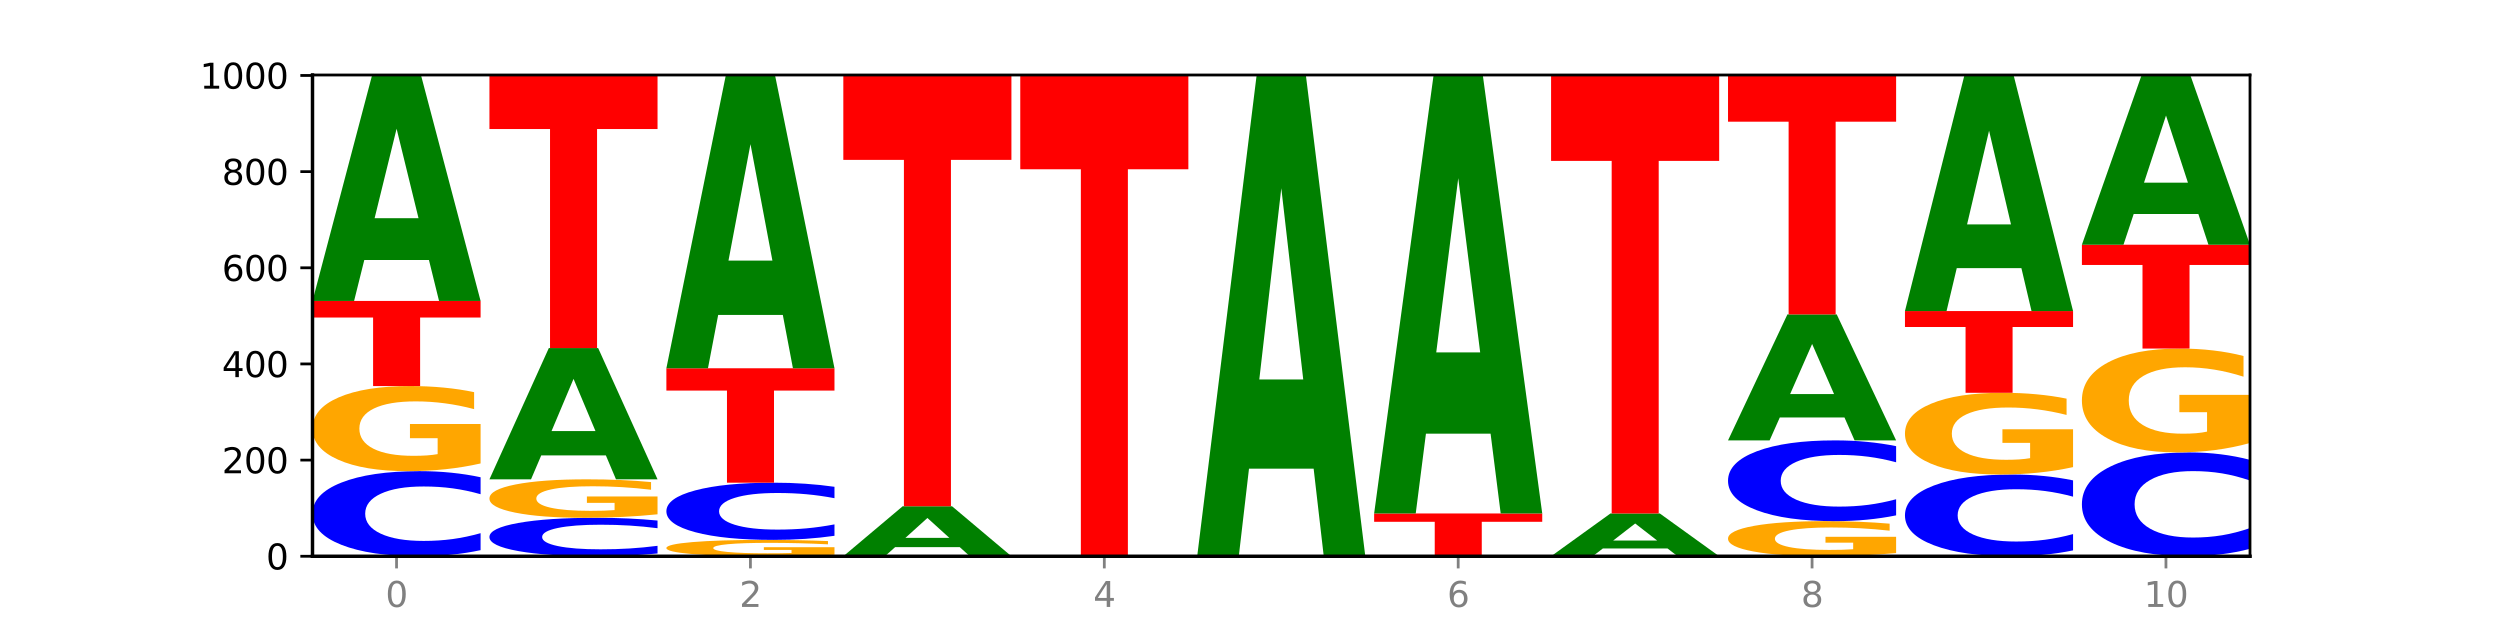
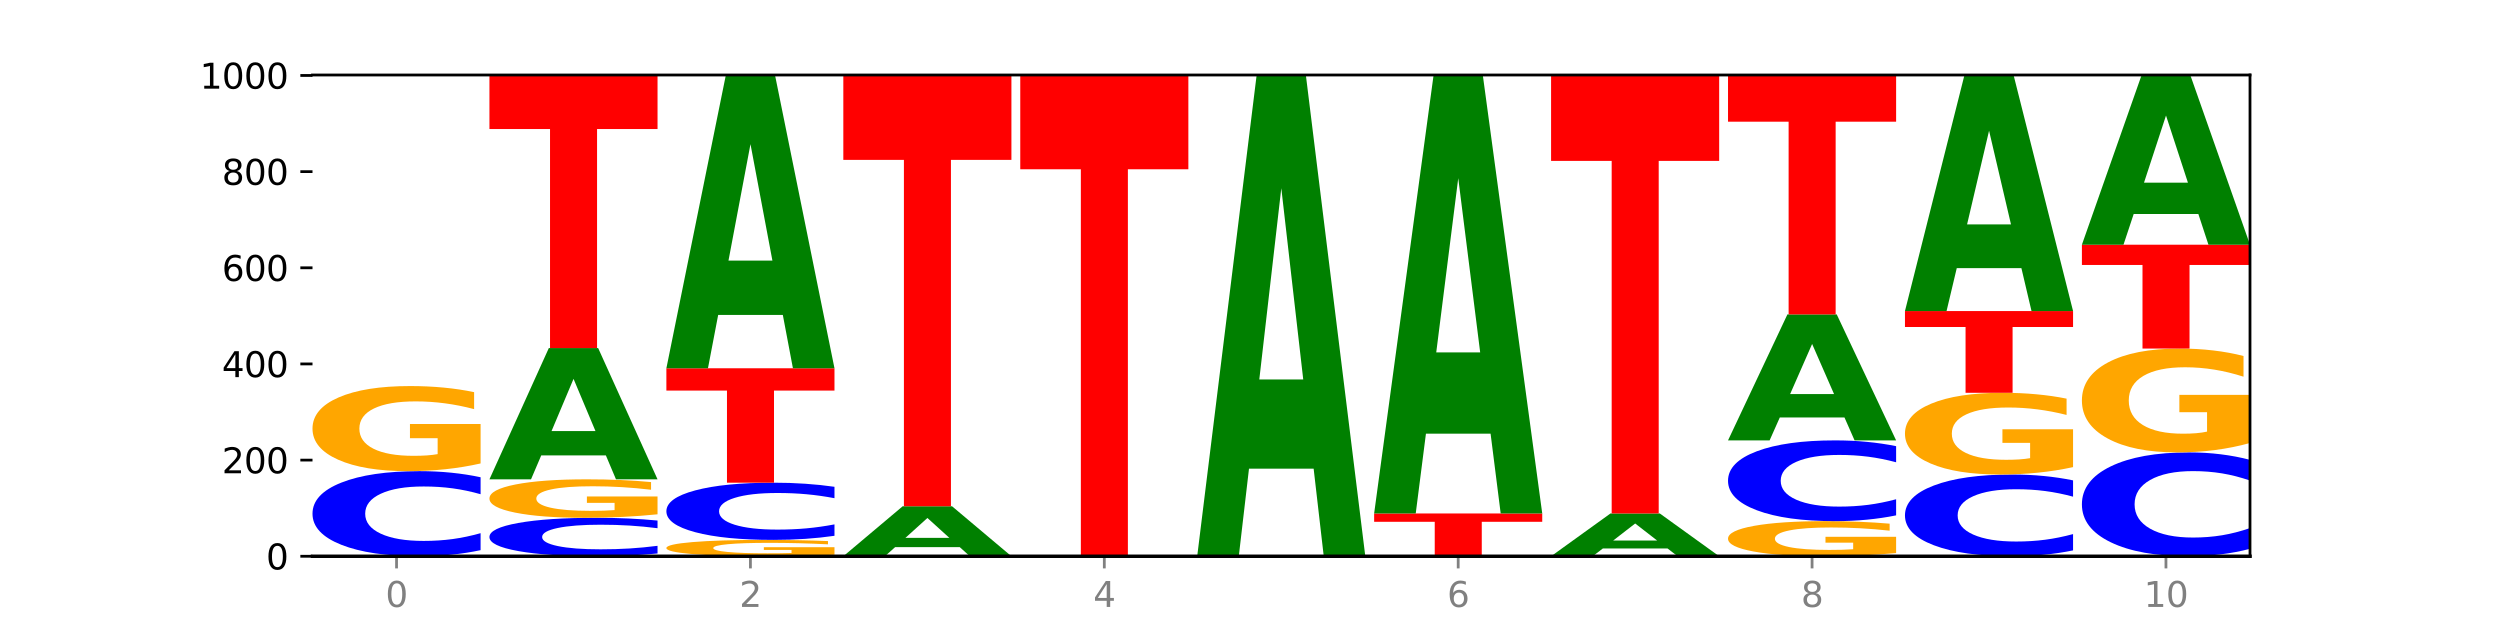
<svg xmlns="http://www.w3.org/2000/svg" xmlns:xlink="http://www.w3.org/1999/xlink" width="720pt" height="180pt" viewBox="0 0 720 180" version="1.1">
  <defs>
    <style type="text/css">*{stroke-linejoin: round; stroke-linecap: butt}</style>
  </defs>
  <g id="figure_1">
    <g id="patch_1">
      <path d="M 0 180  L 720 180  L 720 0  L 0 0  z " style="fill: #ffffff" />
    </g>
    <g id="axes_1">
      <g id="patch_2">
        <path d="M 90 160.2  L 648 160.2  L 648 21.6  L 90 21.6  z " style="fill: #ffffff" />
      </g>
      <g id="line2d_1">
        <path d="M 90 160.2  L 648 160.2  " clip-path="url(#p90035bd57a)" style="fill: none; stroke: #000000; stroke-width: 0.5; stroke-linecap: square" />
      </g>
      <g id="patch_3">
        <path d="M 138.411 158.443  Q 134.361 159.314 129.983 159.754  Q 125.604 160.2 120.835 160.2  Q 106.613 160.2 98.306 156.899  Q 90 153.598 90 147.954  Q 90 142.289 98.306 138.993  Q 106.613 135.692 120.835 135.692  Q 125.604 135.692 129.983 136.138  Q 134.361 136.578 138.411 137.449  L 138.411 142.334  Q 134.325 141.18 130.361 140.643  Q 126.397 140.107 122.018 140.107  Q 114.163 140.107 109.662 142.198  Q 105.173 144.283 105.173 147.954  Q 105.173 151.609 109.662 153.7  Q 114.163 155.785 122.018 155.785  Q 126.397 155.785 130.361 155.249  Q 134.325 154.707 138.411 153.553  L 138.411 158.443  z " clip-path="url(#p90035bd57a)" style="fill: #0000ff" />
      </g>
      <g id="patch_4">
        <path d="M 138.411 133.475  Q 133.529 134.584 128.277 135.14  Q 123.026 135.692 117.428 135.692  Q 104.777 135.692 97.389 132.392  Q 90 129.091 90 123.446  Q 90 117.736 97.519 114.46  Q 105.048 111.185 118.144 111.185  Q 123.189 111.185 127.811 111.63  Q 132.444 112.071 136.545 112.941  L 136.545 117.827  Q 132.313 116.708 128.126 116.156  Q 123.938 115.599 119.728 115.599  Q 111.938 115.599 107.717 117.634  Q 103.497 119.664 103.497 123.446  Q 103.497 127.192 107.566 129.238  Q 111.634 131.278 119.12 131.278  Q 121.16 131.278 122.907 131.161  Q 124.654 131.04 126.042 130.787  L 126.042 126.2  L 118.068 126.2  L 118.068 122.115  L 138.411 122.115  L 138.411 133.475  z " clip-path="url(#p90035bd57a)" style="fill: #ffa600" />
      </g>
      <g id="patch_5">
-         <path d="M 90 86.677  L 138.411 86.677  L 138.411 91.457  L 120.994 91.457  L 120.994 111.185  L 107.45 111.185  L 107.45 91.457  L 90 91.457  L 90 86.677  z " clip-path="url(#p90035bd57a)" style="fill: #ff0000" />
-       </g>
+         </g>
      <g id="patch_6">
-         <path d="M 123.534 74.872  L 104.916 74.872  L 101.977 86.677  L 90 86.677  L 107.104 21.877  L 121.307 21.877  L 138.411 86.677  L 126.444 86.677  L 123.534 74.872  z M 107.886 62.846  L 120.535 62.846  L 114.22 37.07  L 107.886 62.846  z " clip-path="url(#p90035bd57a)" style="fill: #008000" />
-       </g>
+         </g>
      <g id="patch_7">
        <path d="M 189.37 159.406  Q 185.32 159.8 180.942 159.999  Q 176.563 160.2 171.794 160.2  Q 157.572 160.2 149.265 158.708  Q 140.959 157.216 140.959 154.665  Q 140.959 152.105 149.265 150.615  Q 157.572 149.123 171.794 149.123  Q 176.563 149.123 180.942 149.324  Q 185.32 149.524 189.37 149.917  L 189.37 152.125  Q 185.284 151.603 181.32 151.361  Q 177.356 151.118 172.977 151.118  Q 165.122 151.118 160.621 152.063  Q 156.132 153.006 156.132 154.665  Q 156.132 156.317 160.621 157.262  Q 165.122 158.205 172.977 158.205  Q 177.356 158.205 181.32 157.962  Q 185.284 157.717 189.37 157.196  L 189.37 159.406  z " clip-path="url(#p90035bd57a)" style="fill: #0000ff" />
      </g>
      <g id="patch_8">
        <path d="M 189.37 148.121  Q 184.488 148.622 179.236 148.874  Q 173.985 149.123 168.387 149.123  Q 155.736 149.123 148.347 147.631  Q 140.959 146.139 140.959 143.588  Q 140.959 141.007 148.478 139.527  Q 156.007 138.046 169.103 138.046  Q 174.148 138.046 178.77 138.248  Q 183.403 138.447 187.504 138.84  L 187.504 141.048  Q 183.272 140.543 179.084 140.293  Q 174.896 140.041 170.687 140.041  Q 162.897 140.041 158.676 140.961  Q 154.456 141.879 154.456 143.588  Q 154.456 145.281 158.524 146.206  Q 162.593 147.128 170.079 147.128  Q 172.119 147.128 173.866 147.075  Q 175.613 147.02 177.001 146.906  L 177.001 144.833  L 169.027 144.833  L 169.027 142.986  L 189.37 142.986  L 189.37 148.121  z " clip-path="url(#p90035bd57a)" style="fill: #ffa600" />
      </g>
      <g id="patch_9">
        <path d="M 174.493 131.16  L 155.875 131.16  L 152.935 138.046  L 140.959 138.046  L 158.063 100.246  L 172.266 100.246  L 189.37 138.046  L 177.403 138.046  L 174.493 131.16  z M 158.845 124.145  L 171.494 124.145  L 165.179 109.109  L 158.845 124.145  z " clip-path="url(#p90035bd57a)" style="fill: #008000" />
      </g>
      <g id="patch_10">
        <path d="M 140.959 21.877  L 189.37 21.877  L 189.37 37.161  L 171.953 37.161  L 171.953 100.246  L 158.409 100.246  L 158.409 37.161  L 140.959 37.161  L 140.959 21.877  z " clip-path="url(#p90035bd57a)" style="fill: #ff0000" />
      </g>
      <g id="patch_11">
        <path d="M 240.329 159.774  Q 235.446 159.987 230.195 160.094  Q 224.944 160.2 219.346 160.2  Q 206.695 160.2 199.306 159.566  Q 191.918 158.932 191.918 157.848  Q 191.918 156.751 199.437 156.121  Q 206.966 155.492 220.062 155.492  Q 225.107 155.492 229.729 155.578  Q 234.361 155.662 238.463 155.83  L 238.463 156.768  Q 234.231 156.553 230.043 156.447  Q 225.855 156.34 221.646 156.34  Q 213.856 156.34 209.635 156.731  Q 205.415 157.121 205.415 157.848  Q 205.415 158.567 209.483 158.96  Q 213.552 159.352 221.038 159.352  Q 223.078 159.352 224.825 159.33  Q 226.571 159.306 227.96 159.258  L 227.96 158.377  L 219.986 158.377  L 219.986 157.592  L 240.329 157.592  L 240.329 159.774  z " clip-path="url(#p90035bd57a)" style="fill: #ffa600" />
      </g>
      <g id="patch_12">
        <path d="M 240.329 154.311  Q 236.279 154.897 231.9 155.193  Q 227.522 155.492 222.753 155.492  Q 208.53 155.492 200.224 153.273  Q 191.918 151.054 191.918 147.259  Q 191.918 143.45 200.224 141.235  Q 208.53 139.015 222.753 139.015  Q 227.522 139.015 231.9 139.315  Q 236.279 139.611 240.329 140.196  L 240.329 143.481  Q 236.243 142.705 232.279 142.344  Q 228.314 141.983 223.936 141.983  Q 216.081 141.983 211.58 143.389  Q 207.091 144.791 207.091 147.259  Q 207.091 149.716 211.58 151.122  Q 216.081 152.524 223.936 152.524  Q 228.314 152.524 232.279 152.164  Q 236.243 151.799 240.329 151.023  L 240.329 154.311  z " clip-path="url(#p90035bd57a)" style="fill: #0000ff" />
      </g>
      <g id="patch_13">
        <path d="M 191.918 106.062  L 240.329 106.062  L 240.329 112.488  L 222.912 112.488  L 222.912 139.015  L 209.368 139.015  L 209.368 112.488  L 191.918 112.488  L 191.918 106.062  z " clip-path="url(#p90035bd57a)" style="fill: #ff0000" />
      </g>
      <g id="patch_14">
        <path d="M 225.452 90.7  L 206.834 90.7  L 203.894 106.062  L 191.918 106.062  L 209.021 21.738  L 223.225 21.738  L 240.329 106.062  L 228.362 106.062  L 225.452 90.7  z M 209.803 75.05  L 222.453 75.05  L 216.138 41.509  L 209.803 75.05  z " clip-path="url(#p90035bd57a)" style="fill: #008000" />
      </g>
      <g id="patch_15">
-         <path d="M 276.411 157.577  L 257.793 157.577  L 254.853 160.2  L 242.877 160.2  L 259.98 145.8  L 274.184 145.8  L 291.288 160.2  L 279.321 160.2  L 276.411 157.577  z M 260.762 154.904  L 273.412 154.904  L 267.097 149.176  L 260.762 154.904  z " clip-path="url(#p90035bd57a)" style="fill: #008000" />
+         <path d="M 276.411 157.577  L 257.793 157.577  L 254.853 160.2  L 242.877 160.2  L 259.98 145.8  L 274.184 145.8  L 291.288 160.2  L 279.321 160.2  L 276.411 157.577  z M 260.762 154.904  L 273.412 154.904  L 267.097 149.176  L 260.762 154.904  " clip-path="url(#p90035bd57a)" style="fill: #008000" />
      </g>
      <g id="patch_16">
        <path d="M 242.877 21.877  L 291.288 21.877  L 291.288 46.045  L 273.871 46.045  L 273.871 145.8  L 260.327 145.8  L 260.327 46.045  L 242.877 46.045  L 242.877 21.877  z " clip-path="url(#p90035bd57a)" style="fill: #ff0000" />
      </g>
      <g id="patch_17">
        <path d="M 293.836 21.738  L 342.247 21.738  L 342.247 48.742  L 324.83 48.742  L 324.83 160.2  L 311.286 160.2  L 311.286 48.742  L 293.836 48.742  L 293.836 21.738  z " clip-path="url(#p90035bd57a)" style="fill: #ff0000" />
      </g>
      <g id="patch_18">
        <path d="M 378.329 134.977  L 359.711 134.977  L 356.771 160.2  L 344.795 160.2  L 361.898 21.738  L 376.102 21.738  L 393.205 160.2  L 381.239 160.2  L 378.329 134.977  z M 362.68 109.278  L 375.33 109.278  L 369.015 54.202  L 362.68 109.278  z " clip-path="url(#p90035bd57a)" style="fill: #008000" />
      </g>
      <g id="patch_19">
        <path d="M 395.753 147.877  L 444.164 147.877  L 444.164 150.28  L 426.748 150.28  L 426.748 160.2  L 413.204 160.2  L 413.204 150.28  L 395.753 150.28  L 395.753 147.877  z " clip-path="url(#p90035bd57a)" style="fill: #ff0000" />
      </g>
      <g id="patch_20">
        <path d="M 429.288 124.898  L 410.67 124.898  L 407.73 147.877  L 395.753 147.877  L 412.857 21.738  L 427.061 21.738  L 444.164 147.877  L 432.198 147.877  L 429.288 124.898  z M 413.639 101.487  L 426.289 101.487  L 419.974 51.313  L 413.639 101.487  z " clip-path="url(#p90035bd57a)" style="fill: #008000" />
      </g>
      <g id="patch_21">
        <path d="M 480.247 157.955  L 461.629 157.955  L 458.689 160.2  L 446.712 160.2  L 463.816 147.877  L 478.02 147.877  L 495.123 160.2  L 483.157 160.2  L 480.247 157.955  z M 464.598 155.668  L 477.248 155.668  L 470.933 150.766  L 464.598 155.668  z " clip-path="url(#p90035bd57a)" style="fill: #008000" />
      </g>
      <g id="patch_22">
        <path d="M 446.712 21.738  L 495.123 21.738  L 495.123 46.339  L 477.707 46.339  L 477.707 147.877  L 464.163 147.877  L 464.163 46.339  L 446.712 46.339  L 446.712 21.738  z " clip-path="url(#p90035bd57a)" style="fill: #ff0000" />
      </g>
      <g id="patch_23">
        <path d="M 546.082 159.285  Q 541.2 159.743 535.949 159.972  Q 530.697 160.2 525.099 160.2  Q 512.448 160.2 505.06 158.839  Q 497.671 157.477 497.671 155.149  Q 497.671 152.794 505.19 151.443  Q 512.72 150.092 525.815 150.092  Q 530.86 150.092 535.482 150.276  Q 540.115 150.458 544.216 150.817  L 544.216 152.832  Q 539.985 152.37 535.797 152.143  Q 531.609 151.913 527.399 151.913  Q 519.609 151.913 515.389 152.752  Q 511.168 153.59 511.168 155.149  Q 511.168 156.694 515.237 157.538  Q 519.305 158.379 526.792 158.379  Q 528.831 158.379 530.578 158.331  Q 532.325 158.281 533.714 158.177  L 533.714 156.285  L 525.739 156.285  L 525.739 154.6  L 546.082 154.6  L 546.082 159.285  z " clip-path="url(#p90035bd57a)" style="fill: #ffa600" />
      </g>
      <g id="patch_24">
        <path d="M 546.082 148.425  Q 542.033 149.251 537.654 149.669  Q 533.275 150.092 528.506 150.092  Q 514.284 150.092 505.978 146.959  Q 497.671 143.826 497.671 138.469  Q 497.671 133.092 505.978 129.964  Q 514.284 126.831 528.506 126.831  Q 533.275 126.831 537.654 127.254  Q 542.033 127.672 546.082 128.498  L 546.082 133.135  Q 541.996 132.04 538.032 131.53  Q 534.068 131.021 529.689 131.021  Q 521.834 131.021 517.333 133.005  Q 512.845 134.985 512.845 138.469  Q 512.845 141.938 517.333 143.923  Q 521.834 145.902 529.689 145.902  Q 534.068 145.902 538.032 145.393  Q 541.996 144.879 546.082 143.783  L 546.082 148.425  z " clip-path="url(#p90035bd57a)" style="fill: #0000ff" />
      </g>
      <g id="patch_25">
        <path d="M 531.206 120.222  L 512.587 120.222  L 509.648 126.831  L 497.671 126.831  L 514.775 90.554  L 528.979 90.554  L 546.082 126.831  L 534.116 126.831  L 531.206 120.222  z M 515.557 113.489  L 528.206 113.489  L 521.892 99.059  L 515.557 113.489  z " clip-path="url(#p90035bd57a)" style="fill: #008000" />
      </g>
      <g id="patch_26">
        <path d="M 497.671 21.6  L 546.082 21.6  L 546.082 35.048  L 528.666 35.048  L 528.666 90.554  L 515.122 90.554  L 515.122 35.048  L 497.671 35.048  L 497.671 21.6  z " clip-path="url(#p90035bd57a)" style="fill: #ff0000" />
      </g>
      <g id="patch_27">
        <path d="M 597.041 158.513  Q 592.992 159.349 588.613 159.772  Q 584.234 160.2 579.465 160.2  Q 565.243 160.2 556.936 157.03  Q 548.63 153.86 548.63 148.438  Q 548.63 142.997 556.936 139.832  Q 565.243 136.662 579.465 136.662  Q 584.234 136.662 588.613 137.089  Q 592.992 137.512 597.041 138.349  L 597.041 143.041  Q 592.955 141.932 588.991 141.417  Q 585.027 140.901 580.648 140.901  Q 572.793 140.901 568.292 142.91  Q 563.804 144.913 563.804 148.438  Q 563.804 151.949 568.292 153.957  Q 572.793 155.96 580.648 155.96  Q 585.027 155.96 588.991 155.445  Q 592.955 154.924 597.041 153.816  L 597.041 158.513  z " clip-path="url(#p90035bd57a)" style="fill: #0000ff" />
      </g>
      <g id="patch_28">
        <path d="M 597.041 134.532  Q 592.159 135.597 586.908 136.132  Q 581.656 136.662 576.058 136.662  Q 563.407 136.662 556.019 133.491  Q 548.63 130.321 548.63 124.9  Q 548.63 119.415 556.149 116.269  Q 563.679 113.123 576.774 113.123  Q 581.819 113.123 586.441 113.551  Q 591.074 113.974 595.175 114.81  L 595.175 119.502  Q 590.944 118.428 586.756 117.898  Q 582.568 117.363 578.358 117.363  Q 570.568 117.363 566.348 119.318  Q 562.127 121.267 562.127 124.9  Q 562.127 128.498 566.196 130.462  Q 570.264 132.422 577.75 132.422  Q 579.79 132.422 581.537 132.31  Q 583.284 132.193 584.673 131.95  L 584.673 127.545  L 576.698 127.545  L 576.698 123.621  L 597.041 123.621  L 597.041 134.532  z " clip-path="url(#p90035bd57a)" style="fill: #ffa600" />
      </g>
      <g id="patch_29">
        <path d="M 548.63 89.585  L 597.041 89.585  L 597.041 94.175  L 579.624 94.175  L 579.624 113.123  L 566.081 113.123  L 566.081 94.175  L 548.63 94.175  L 548.63 89.585  z " clip-path="url(#p90035bd57a)" style="fill: #ff0000" />
      </g>
      <g id="patch_30">
        <path d="M 582.164 77.225  L 563.546 77.225  L 560.607 89.585  L 548.63 89.585  L 565.734 21.738  L 579.937 21.738  L 597.041 89.585  L 585.074 89.585  L 582.164 77.225  z M 566.516 64.633  L 579.165 64.633  L 572.85 37.646  L 566.516 64.633  z " clip-path="url(#p90035bd57a)" style="fill: #008000" />
      </g>
      <g id="patch_31">
        <path d="M 648 158.056  Q 643.951 159.119 639.572 159.656  Q 635.193 160.2 630.424 160.2  Q 616.202 160.2 607.895 156.172  Q 599.589 152.144 599.589 145.255  Q 599.589 138.342 607.895 134.32  Q 616.202 130.292 630.424 130.292  Q 635.193 130.292 639.572 130.836  Q 643.951 131.373 648 132.436  L 648 138.398  Q 643.914 136.989 639.95 136.334  Q 635.986 135.68 631.607 135.68  Q 623.752 135.68 619.251 138.231  Q 614.762 140.776 614.762 145.255  Q 614.762 149.716 619.251 152.267  Q 623.752 154.813 631.607 154.813  Q 635.986 154.813 639.95 154.158  Q 643.914 153.497 648 152.088  L 648 158.056  z " clip-path="url(#p90035bd57a)" style="fill: #0000ff" />
      </g>
      <g id="patch_32">
        <path d="M 648 127.586  Q 643.118 128.939 637.866 129.619  Q 632.615 130.292 627.017 130.292  Q 614.366 130.292 606.978 126.264  Q 599.589 122.236 599.589 115.348  Q 599.589 108.379 607.108 104.382  Q 614.637 100.385 627.733 100.385  Q 632.778 100.385 637.4 100.928  Q 642.033 101.466 646.134 102.528  L 646.134 108.49  Q 641.903 107.125 637.715 106.451  Q 633.527 105.772 629.317 105.772  Q 621.527 105.772 617.306 108.255  Q 613.086 110.733 613.086 115.348  Q 613.086 119.919 617.155 122.415  Q 621.223 124.905 628.709 124.905  Q 630.749 124.905 632.496 124.763  Q 634.243 124.615 635.631 124.306  L 635.631 118.709  L 627.657 118.709  L 627.657 113.723  L 648 113.723  L 648 127.586  z " clip-path="url(#p90035bd57a)" style="fill: #ffa600" />
      </g>
      <g id="patch_33">
        <path d="M 599.589 70.477  L 648 70.477  L 648 76.31  L 630.583 76.31  L 630.583 100.385  L 617.04 100.385  L 617.04 76.31  L 599.589 76.31  L 599.589 70.477  z " clip-path="url(#p90035bd57a)" style="fill: #ff0000" />
      </g>
      <g id="patch_34">
        <path d="M 633.123 61.624  L 614.505 61.624  L 611.566 70.477  L 599.589 70.477  L 616.693 21.877  L 630.896 21.877  L 648 70.477  L 636.033 70.477  L 633.123 61.624  z M 617.475 52.603  L 630.124 52.603  L 623.809 33.272  L 617.475 52.603  z " clip-path="url(#p90035bd57a)" style="fill: #008000" />
      </g>
      <g id="matplotlib.axis_1">
        <g id="xtick_1">
          <g id="line2d_2">
            <defs>
              <path id="me26beeb462" d="M 0 0  L 0 3.5  " style="stroke: #808080; stroke-width: 0.8" />
            </defs>
            <g>
              <use xlink:href="#me26beeb462" x="114.205" y="160.2" style="fill: #808080; stroke: #808080; stroke-width: 0.8" />
            </g>
          </g>
          <g id="text_1">
            <g style="fill: #808080" transform="translate(111.024 174.798) scale(0.1 -0.1)">
              <defs>
                <path id="DejaVuSans-30" d="M 2034 4250  Q 1547 4250 1301 3770  Q 1056 3291 1056 2328  Q 1056 1369 1301 889  Q 1547 409 2034 409  Q 2525 409 2770 889  Q 3016 1369 3016 2328  Q 3016 3291 2770 3770  Q 2525 4250 2034 4250  z M 2034 4750  Q 2819 4750 3233 4129  Q 3647 3509 3647 2328  Q 3647 1150 3233 529  Q 2819 -91 2034 -91  Q 1250 -91 836 529  Q 422 1150 422 2328  Q 422 3509 836 4129  Q 1250 4750 2034 4750  z " transform="scale(0.016)" />
              </defs>
              <use xlink:href="#DejaVuSans-30" />
            </g>
          </g>
        </g>
        <g id="xtick_2">
          <g id="line2d_3">
            <g>
              <use xlink:href="#me26beeb462" x="216.123" y="160.2" style="fill: #808080; stroke: #808080; stroke-width: 0.8" />
            </g>
          </g>
          <g id="text_2">
            <g style="fill: #808080" transform="translate(212.942 174.798) scale(0.1 -0.1)">
              <defs>
                <path id="DejaVuSans-32" d="M 1228 531  L 3431 531  L 3431 0  L 469 0  L 469 531  Q 828 903 1448 1529  Q 2069 2156 2228 2338  Q 2531 2678 2651 2914  Q 2772 3150 2772 3378  Q 2772 3750 2511 3984  Q 2250 4219 1831 4219  Q 1534 4219 1204 4116  Q 875 4013 500 3803  L 500 4441  Q 881 4594 1212 4672  Q 1544 4750 1819 4750  Q 2544 4750 2975 4387  Q 3406 4025 3406 3419  Q 3406 3131 3298 2873  Q 3191 2616 2906 2266  Q 2828 2175 2409 1742  Q 1991 1309 1228 531  z " transform="scale(0.016)" />
              </defs>
              <use xlink:href="#DejaVuSans-32" />
            </g>
          </g>
        </g>
        <g id="xtick_3">
          <g id="line2d_4">
            <g>
              <use xlink:href="#me26beeb462" x="318.041" y="160.2" style="fill: #808080; stroke: #808080; stroke-width: 0.8" />
            </g>
          </g>
          <g id="text_3">
            <g style="fill: #808080" transform="translate(314.86 174.798) scale(0.1 -0.1)">
              <defs>
                <path id="DejaVuSans-34" d="M 2419 4116  L 825 1625  L 2419 1625  L 2419 4116  z M 2253 4666  L 3047 4666  L 3047 1625  L 3713 1625  L 3713 1100  L 3047 1100  L 3047 0  L 2419 0  L 2419 1100  L 313 1100  L 313 1709  L 2253 4666  z " transform="scale(0.016)" />
              </defs>
              <use xlink:href="#DejaVuSans-34" />
            </g>
          </g>
        </g>
        <g id="xtick_4">
          <g id="line2d_5">
            <g>
              <use xlink:href="#me26beeb462" x="419.959" y="160.2" style="fill: #808080; stroke: #808080; stroke-width: 0.8" />
            </g>
          </g>
          <g id="text_4">
            <g style="fill: #808080" transform="translate(416.778 174.798) scale(0.1 -0.1)">
              <defs>
                <path id="DejaVuSans-36" d="M 2113 2584  Q 1688 2584 1439 2293  Q 1191 2003 1191 1497  Q 1191 994 1439 701  Q 1688 409 2113 409  Q 2538 409 2786 701  Q 3034 994 3034 1497  Q 3034 2003 2786 2293  Q 2538 2584 2113 2584  z M 3366 4563  L 3366 3988  Q 3128 4100 2886 4159  Q 2644 4219 2406 4219  Q 1781 4219 1451 3797  Q 1122 3375 1075 2522  Q 1259 2794 1537 2939  Q 1816 3084 2150 3084  Q 2853 3084 3261 2657  Q 3669 2231 3669 1497  Q 3669 778 3244 343  Q 2819 -91 2113 -91  Q 1303 -91 875 529  Q 447 1150 447 2328  Q 447 3434 972 4092  Q 1497 4750 2381 4750  Q 2619 4750 2861 4703  Q 3103 4656 3366 4563  z " transform="scale(0.016)" />
              </defs>
              <use xlink:href="#DejaVuSans-36" />
            </g>
          </g>
        </g>
        <g id="xtick_5">
          <g id="line2d_6">
            <g>
              <use xlink:href="#me26beeb462" x="521.877" y="160.2" style="fill: #808080; stroke: #808080; stroke-width: 0.8" />
            </g>
          </g>
          <g id="text_5">
            <g style="fill: #808080" transform="translate(518.695 174.798) scale(0.1 -0.1)">
              <defs>
                <path id="DejaVuSans-38" d="M 2034 2216  Q 1584 2216 1326 1975  Q 1069 1734 1069 1313  Q 1069 891 1326 650  Q 1584 409 2034 409  Q 2484 409 2743 651  Q 3003 894 3003 1313  Q 3003 1734 2745 1975  Q 2488 2216 2034 2216  z M 1403 2484  Q 997 2584 770 2862  Q 544 3141 544 3541  Q 544 4100 942 4425  Q 1341 4750 2034 4750  Q 2731 4750 3128 4425  Q 3525 4100 3525 3541  Q 3525 3141 3298 2862  Q 3072 2584 2669 2484  Q 3125 2378 3379 2068  Q 3634 1759 3634 1313  Q 3634 634 3220 271  Q 2806 -91 2034 -91  Q 1263 -91 848 271  Q 434 634 434 1313  Q 434 1759 690 2068  Q 947 2378 1403 2484  z M 1172 3481  Q 1172 3119 1398 2916  Q 1625 2713 2034 2713  Q 2441 2713 2670 2916  Q 2900 3119 2900 3481  Q 2900 3844 2670 4047  Q 2441 4250 2034 4250  Q 1625 4250 1398 4047  Q 1172 3844 1172 3481  z " transform="scale(0.016)" />
              </defs>
              <use xlink:href="#DejaVuSans-38" />
            </g>
          </g>
        </g>
        <g id="xtick_6">
          <g id="line2d_7">
            <g>
              <use xlink:href="#me26beeb462" x="623.795" y="160.2" style="fill: #808080; stroke: #808080; stroke-width: 0.8" />
            </g>
          </g>
          <g id="text_6">
            <g style="fill: #808080" transform="translate(617.432 174.798) scale(0.1 -0.1)">
              <defs>
                <path id="DejaVuSans-31" d="M 794 531  L 1825 531  L 1825 4091  L 703 3866  L 703 4441  L 1819 4666  L 2450 4666  L 2450 531  L 3481 531  L 3481 0  L 794 0  L 794 531  z " transform="scale(0.016)" />
              </defs>
              <use xlink:href="#DejaVuSans-31" />
              <use xlink:href="#DejaVuSans-30" x="63.623" />
            </g>
          </g>
        </g>
      </g>
      <g id="matplotlib.axis_2">
        <g id="ytick_1">
          <g id="line2d_8">
            <defs>
              <path id="mbdf4e18ef4" d="M 0 0  L -3.5 0  " style="stroke: #000000; stroke-width: 0.8" />
            </defs>
            <g>
              <use xlink:href="#mbdf4e18ef4" x="90" y="160.2" style="stroke: #000000; stroke-width: 0.8" />
            </g>
          </g>
          <g id="text_7">
            <g transform="translate(76.638 163.999) scale(0.1 -0.1)">
              <use xlink:href="#DejaVuSans-30" />
            </g>
          </g>
        </g>
        <g id="ytick_2">
          <g id="line2d_9">
            <g>
              <use xlink:href="#mbdf4e18ef4" x="90" y="132.508" style="stroke: #000000; stroke-width: 0.8" />
            </g>
          </g>
          <g id="text_8">
            <g transform="translate(63.913 136.307) scale(0.1 -0.1)">
              <use xlink:href="#DejaVuSans-32" />
              <use xlink:href="#DejaVuSans-30" x="63.623" />
              <use xlink:href="#DejaVuSans-30" x="127.246" />
            </g>
          </g>
        </g>
        <g id="ytick_3">
          <g id="line2d_10">
            <g>
              <use xlink:href="#mbdf4e18ef4" x="90" y="104.815" style="stroke: #000000; stroke-width: 0.8" />
            </g>
          </g>
          <g id="text_9">
            <g transform="translate(63.913 108.615) scale(0.1 -0.1)">
              <use xlink:href="#DejaVuSans-34" />
              <use xlink:href="#DejaVuSans-30" x="63.623" />
              <use xlink:href="#DejaVuSans-30" x="127.246" />
            </g>
          </g>
        </g>
        <g id="ytick_4">
          <g id="line2d_11">
            <g>
              <use xlink:href="#mbdf4e18ef4" x="90" y="77.123" style="stroke: #000000; stroke-width: 0.8" />
            </g>
          </g>
          <g id="text_10">
            <g transform="translate(63.913 80.922) scale(0.1 -0.1)">
              <use xlink:href="#DejaVuSans-36" />
              <use xlink:href="#DejaVuSans-30" x="63.623" />
              <use xlink:href="#DejaVuSans-30" x="127.246" />
            </g>
          </g>
        </g>
        <g id="ytick_5">
          <g id="line2d_12">
            <g>
              <use xlink:href="#mbdf4e18ef4" x="90" y="49.431" style="stroke: #000000; stroke-width: 0.8" />
            </g>
          </g>
          <g id="text_11">
            <g transform="translate(63.913 53.23) scale(0.1 -0.1)">
              <use xlink:href="#DejaVuSans-38" />
              <use xlink:href="#DejaVuSans-30" x="63.623" />
              <use xlink:href="#DejaVuSans-30" x="127.246" />
            </g>
          </g>
        </g>
        <g id="ytick_6">
          <g id="line2d_13">
            <g>
              <use xlink:href="#mbdf4e18ef4" x="90" y="21.738" style="stroke: #000000; stroke-width: 0.8" />
            </g>
          </g>
          <g id="text_12">
            <g transform="translate(57.55 25.538) scale(0.1 -0.1)">
              <use xlink:href="#DejaVuSans-31" />
              <use xlink:href="#DejaVuSans-30" x="63.623" />
              <use xlink:href="#DejaVuSans-30" x="127.246" />
              <use xlink:href="#DejaVuSans-30" x="190.869" />
            </g>
          </g>
        </g>
      </g>
      <g id="patch_35">
-         <path d="M 90 160.2  L 90 21.6  " style="fill: none; stroke: #000000; stroke-linejoin: miter; stroke-linecap: square" />
-       </g>
+         </g>
      <g id="patch_36">
        <path d="M 648 160.2  L 648 21.6  " style="fill: none; stroke: #000000; stroke-width: 0.8; stroke-linejoin: miter; stroke-linecap: square" />
      </g>
      <g id="patch_37">
        <path d="M 90 160.2  L 648 160.2  " style="fill: none; stroke: #000000; stroke-linejoin: miter; stroke-linecap: square" />
      </g>
      <g id="patch_38">
        <path d="M 90 21.6  L 648 21.6  " style="fill: none; stroke: #000000; stroke-width: 0.8; stroke-linejoin: miter; stroke-linecap: square" />
      </g>
    </g>
  </g>
  <defs>
    <clipPath id="p90035bd57a">
      <rect x="90" y="21.6" width="558" height="138.6" />
    </clipPath>
  </defs>
</svg>